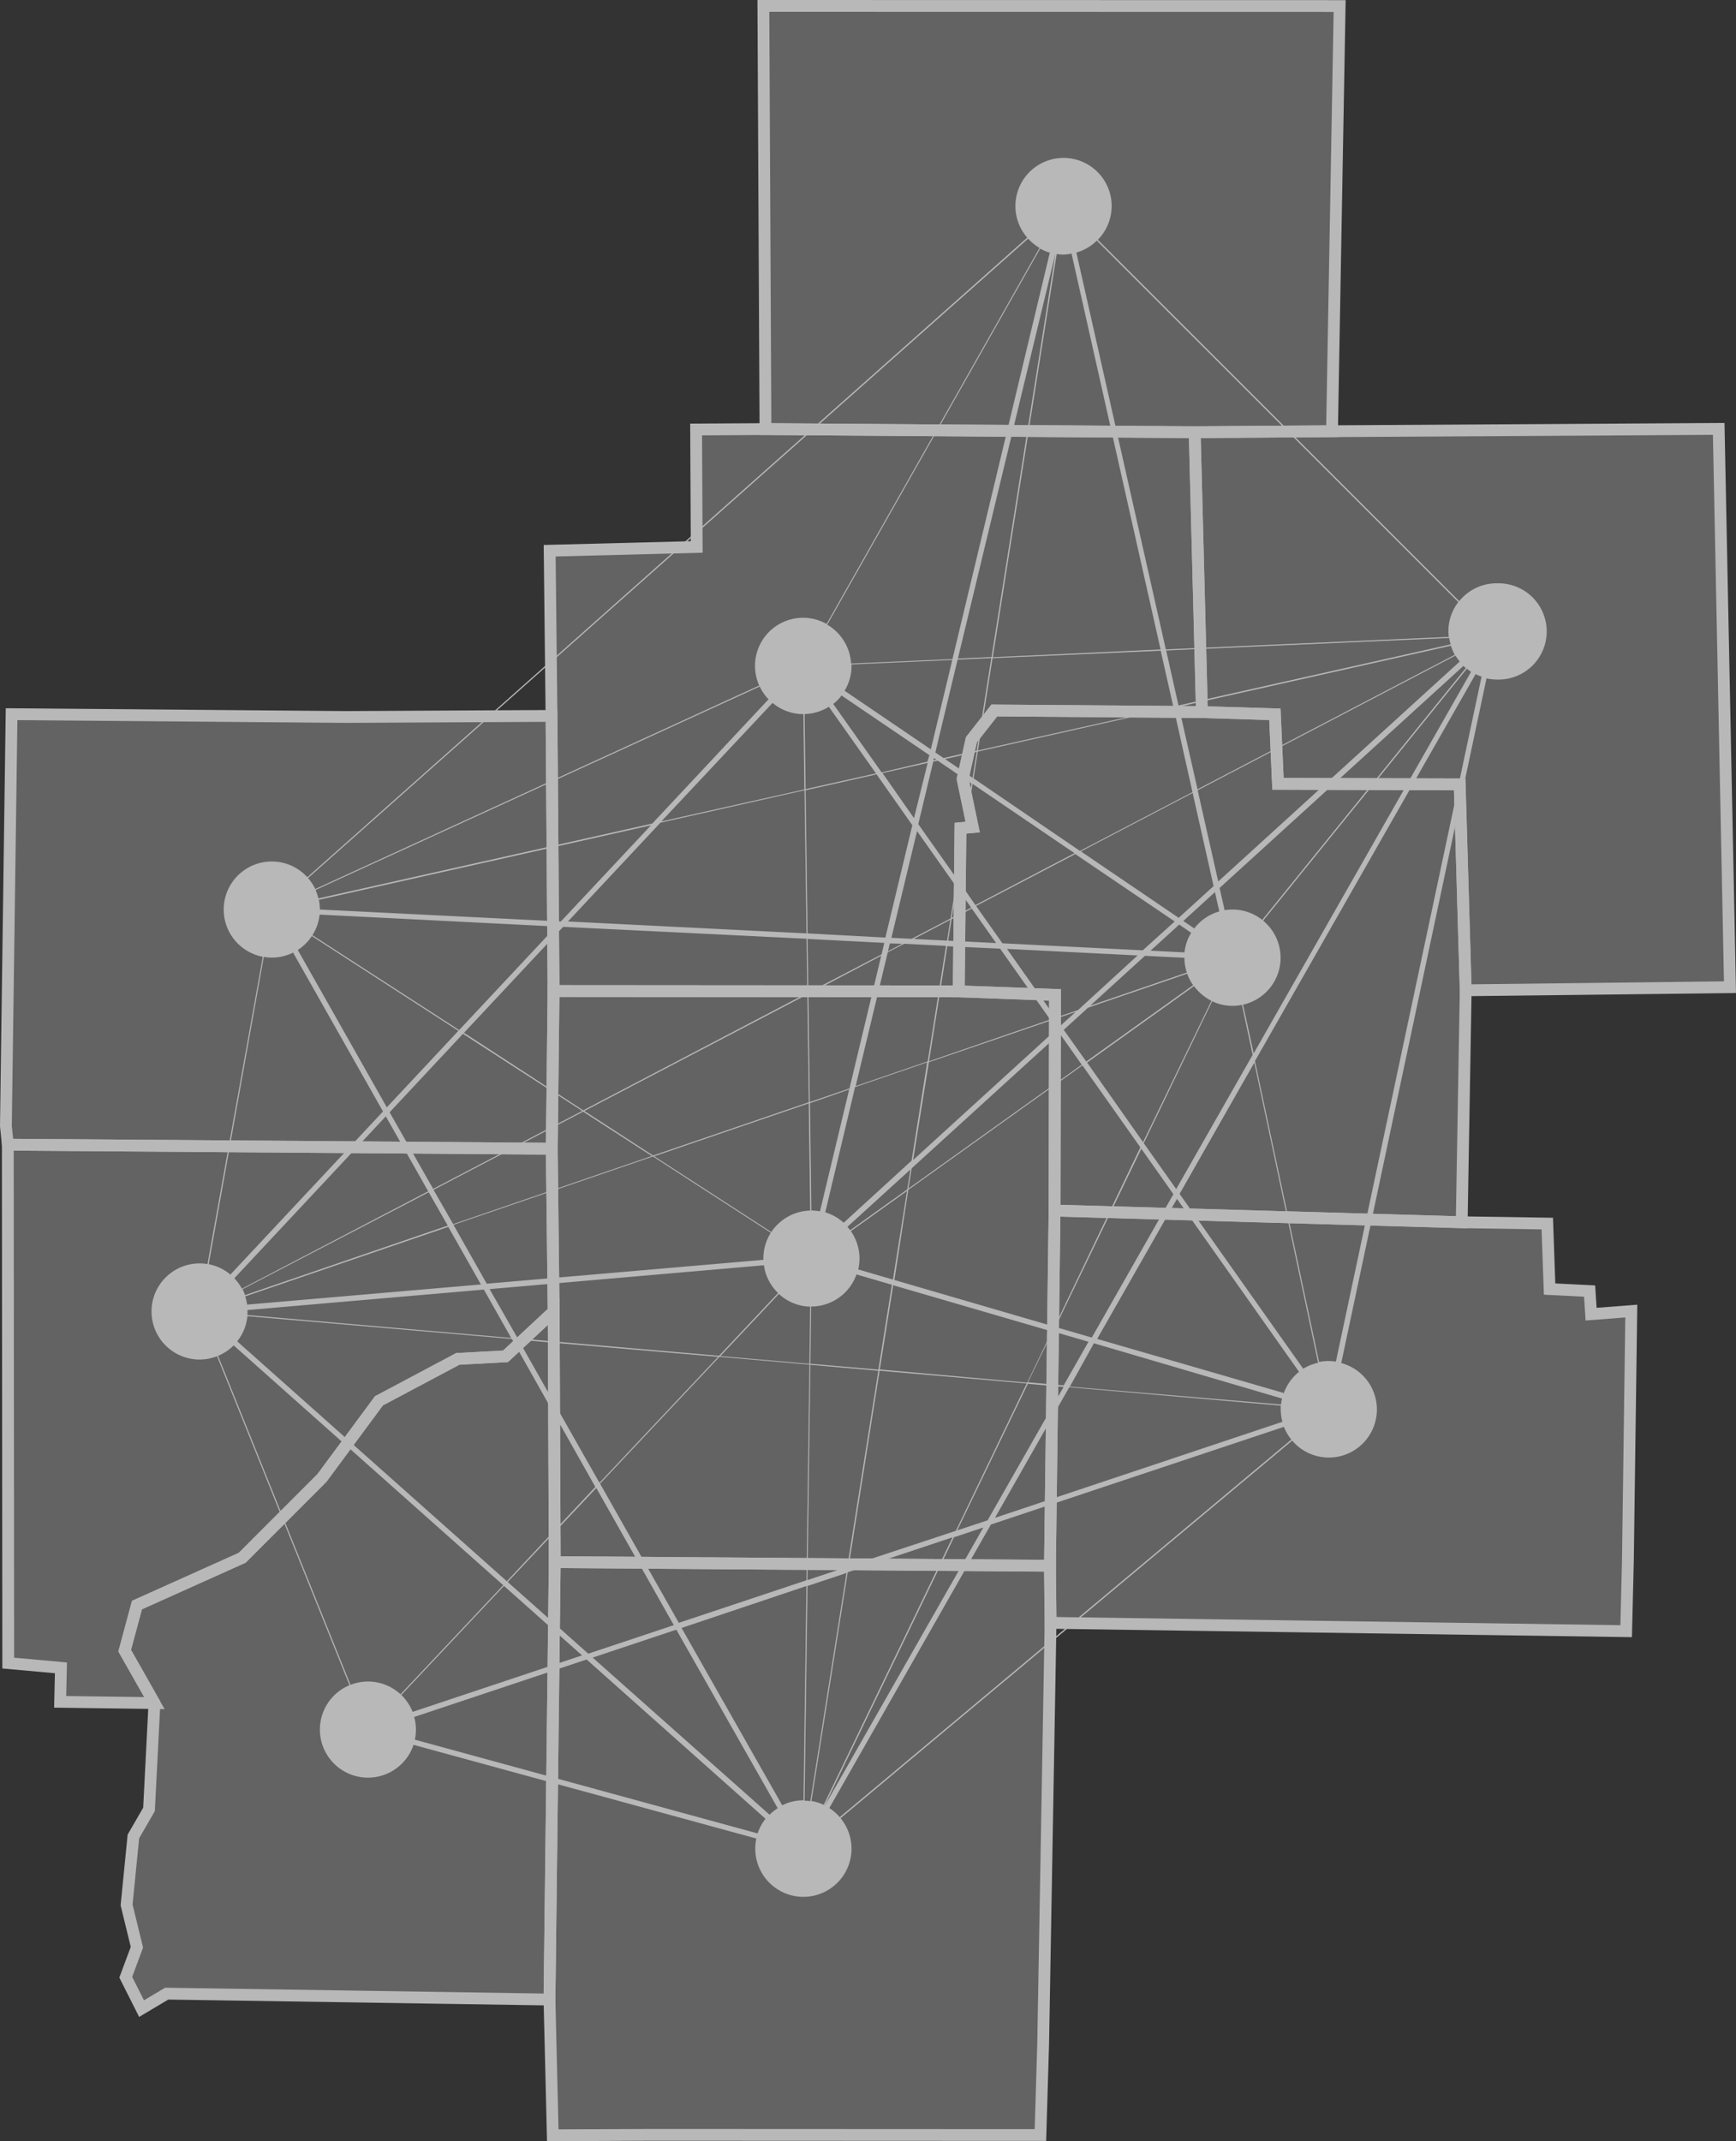
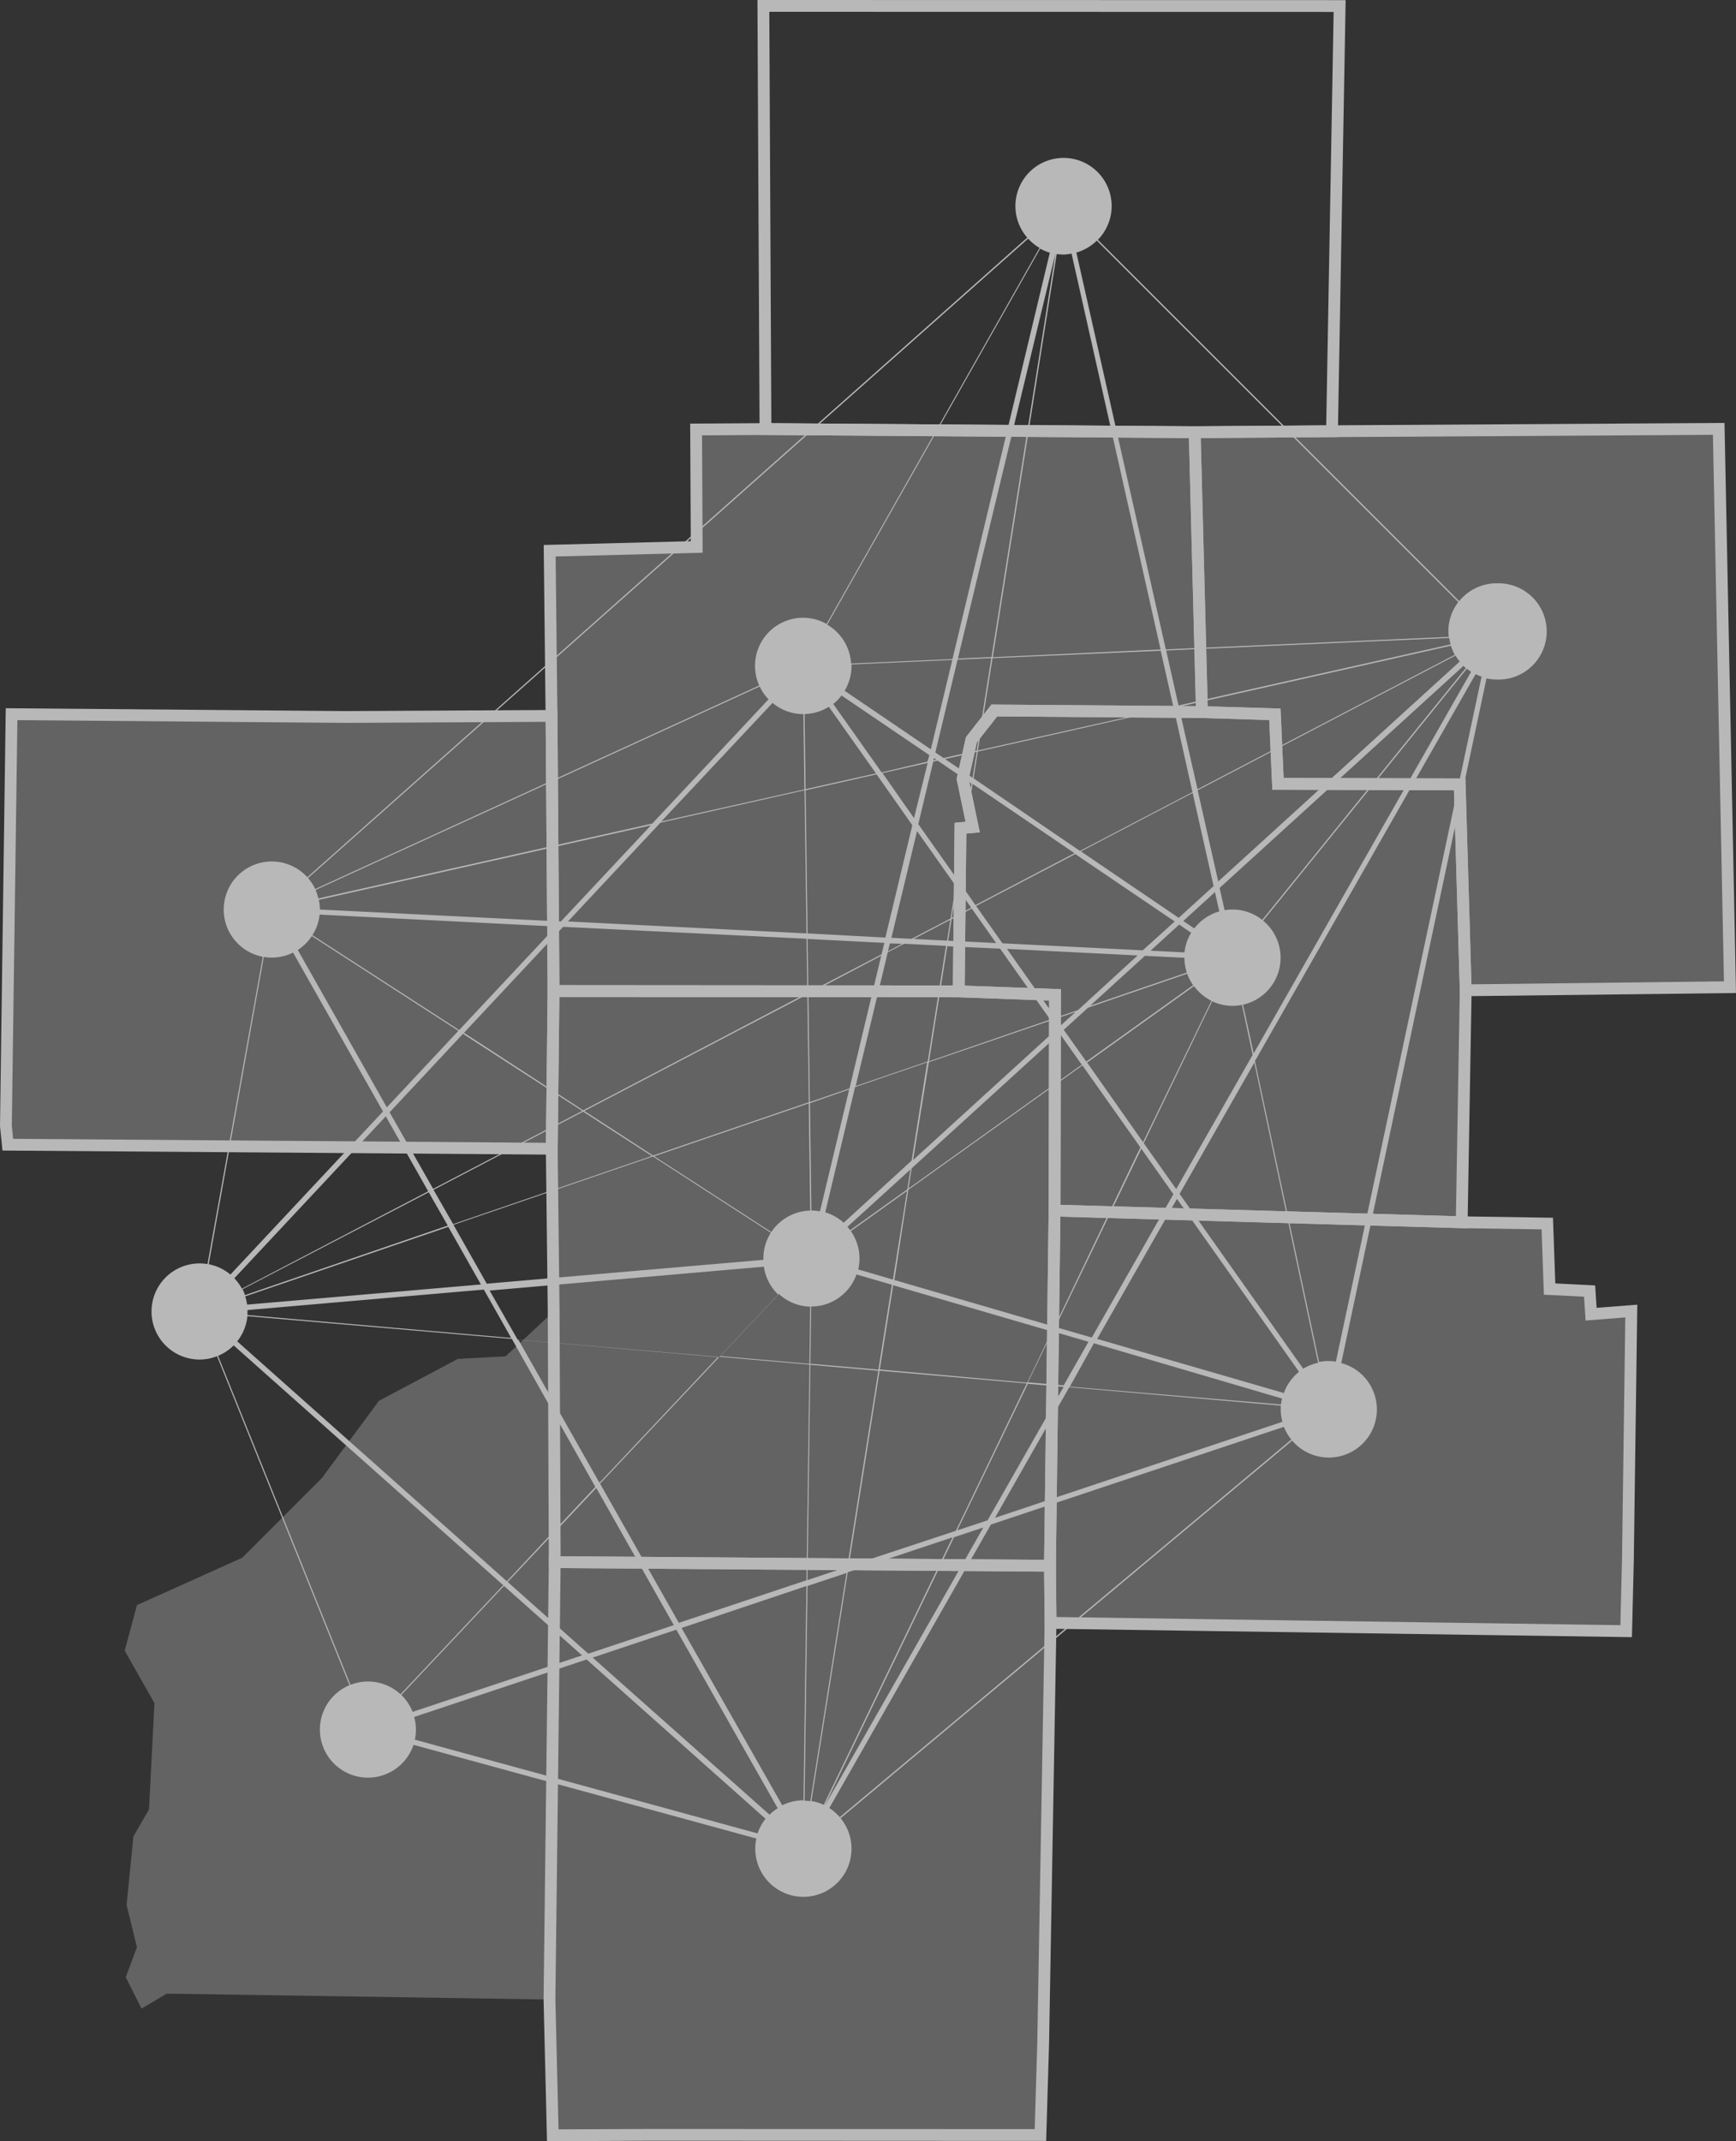
<svg xmlns="http://www.w3.org/2000/svg" id="Layer_1" data-name="Layer 1" viewBox="0 0 291.13 359.05">
  <rect x="0" y="0" width="291.13" height="359.05" fill="#333333" stroke="none" />
  <defs>
    <style>.cls-1,.cls-8{fill:none;}.cls-2{opacity:0.65;}.cls-3{clip-path:url(#clip-path);}.cls-4{opacity:0.36;}.cls-5{clip-path:url(#clip-path-2);}.cls-6,.cls-7{fill:#fff;}.cls-6{fill-rule:evenodd;}.cls-8{stroke:#fff;stroke-miterlimit:10;stroke-width:1.98px;}</style>
    <clipPath id="clip-path" transform="translate(0 -0.48)">
      <rect class="cls-1" y="0.47" width="291.12" height="359.06" />
    </clipPath>
    <clipPath id="clip-path-2" transform="translate(0 -0.48)">
      <rect class="cls-1" x="0.99" y="1.47" width="289.12" height="357.06" />
    </clipPath>
  </defs>
  <title>region</title>
  <g class="cls-2">
    <g class="cls-3">
      <g class="cls-4">
        <g class="cls-5">
-           <polygon class="cls-6" points="200.35 72.48 128.37 71.95 128.02 0.99 224.66 1.01 223.38 72.31 200.35 72.48" />
          <polygon class="cls-6" points="290.12 165.54 245.8 166.06 244.79 131.53 214.32 131.44 213.8 119.78 201.56 119.41 200.35 72.48 223.38 72.31 288.23 71.92 290.12 165.54" />
          <polygon class="cls-6" points="92.83 166.19 92.49 120.05 92.18 92.35 116.84 91.72 116.74 72.02 128.37 71.95 200.35 72.48 201.57 119.41 166.75 119.14 162.91 124.04 161.44 130.63 163.12 138.69 161.07 138.88 160.78 166.24 92.83 166.19" />
          <polygon class="cls-6" points="245.13 204.96 176.85 203 176.93 166.83 160.78 166.24 161.07 138.88 163.12 138.69 161.44 130.63 162.91 124.04 166.75 119.14 201.57 119.41 213.8 119.78 214.32 131.44 244.79 131.52 245.8 166.06 245.13 204.96" />
          <polygon class="cls-6" points="0.99 188.83 1.94 119.76 58.04 120.23 92.49 120.05 92.83 166.19 92.53 192.63 1.31 191.95 0.99 188.83" />
-           <polygon class="cls-6" points="25.89 285.59 10.09 285.38 10.22 279.68 1.38 278.88 1.31 191.95 92.53 192.63 92.84 219.92 84.78 227.44 76.78 227.87 63.55 234.9 53.98 247.85 40.62 261.22 22.97 269.15 20.91 276.8 25.89 285.59" />
          <polygon class="cls-6" points="176.18 272.13 176.08 262.57 176.85 203 245.13 204.96 259.48 205.18 259.87 216.16 266.58 216.5 266.83 220.37 273.57 219.85 273 261.74 272.71 273.53 176.18 272.13" />
          <polygon class="cls-6" points="92.15 335.3 27.96 334.31 23.74 336.82 21.09 331.56 22.96 326.53 21.23 319.44 22.37 307.95 24.99 303.42 25.9 285.59 20.91 276.8 22.97 269.15 40.62 261.22 53.98 247.85 63.55 234.9 76.78 227.87 84.78 227.44 92.85 219.92 93.03 261.95 92.15 335.3" />
          <polygon class="cls-6" points="174.48 358.02 109.59 357.99 92.7 358.06 92.15 335.3 93.03 261.95 176.08 262.57 176.18 272.13 174.94 342.71 174.48 358.02" />
          <polygon class="cls-7" points="160.78 166.24 92.83 166.19 92.53 192.63 92.85 219.92 93.03 261.95 176.08 262.56 176.85 203 176.92 166.83 160.78 166.24" />
        </g>
      </g>
      <polygon class="cls-8" points="200.35 72.48 128.37 71.95 128.02 0.99 224.66 1.01 223.38 72.31 200.35 72.48" />
      <polygon class="cls-8" points="290.12 165.54 245.8 166.06 244.79 131.53 214.32 131.44 213.8 119.78 201.56 119.41 200.35 72.48 223.38 72.31 288.23 71.92 290.12 165.54" />
      <polygon class="cls-8" points="92.83 166.19 92.49 120.05 92.18 92.35 116.84 91.72 116.74 72.02 128.37 71.95 200.35 72.48 201.57 119.41 166.75 119.14 162.91 124.04 161.44 130.63 163.12 138.69 161.07 138.88 160.78 166.24 92.83 166.19" />
      <polygon class="cls-8" points="245.13 204.96 176.85 203 176.93 166.83 160.78 166.24 161.07 138.88 163.12 138.69 161.44 130.63 162.91 124.04 166.75 119.14 201.57 119.41 213.8 119.78 214.32 131.44 244.79 131.52 245.8 166.06 245.13 204.96" />
      <polygon class="cls-8" points="0.99 188.83 1.94 119.76 58.04 120.23 92.49 120.05 92.83 166.19 92.53 192.63 1.31 191.95 0.99 188.83" />
-       <polygon class="cls-8" points="25.89 285.59 10.09 285.38 10.22 279.68 1.38 278.88 1.31 191.95 92.53 192.63 92.84 219.92 84.78 227.44 76.78 227.87 63.55 234.9 53.98 247.85 40.62 261.22 22.97 269.15 20.91 276.8 25.89 285.59" />
      <polygon class="cls-8" points="176.18 272.13 176.08 262.57 176.85 203 245.13 204.96 259.48 205.18 259.87 216.16 266.58 216.5 266.83 220.37 273.57 219.85 273 261.74 272.71 273.53 176.18 272.13" />
-       <polygon class="cls-8" points="92.15 335.3 27.96 334.31 23.74 336.82 21.09 331.56 22.96 326.53 21.23 319.44 22.37 307.95 24.99 303.42 25.9 285.59 20.91 276.8 22.97 269.15 40.62 261.22 53.98 247.85 63.55 234.9 76.78 227.87 84.78 227.44 92.85 219.92 93.03 261.95 92.15 335.3" />
      <polygon class="cls-8" points="174.48 358.02 109.59 357.99 92.7 358.06 92.15 335.3 93.03 261.95 176.08 262.57 176.18 272.13 174.94 342.71 174.48 358.02" />
      <polygon class="cls-8" points="160.78 166.24 92.83 166.19 92.53 192.63 92.85 219.92 93.03 261.95 176.08 262.56 176.85 203 176.92 166.83 160.78 166.24" />
-       <path class="cls-7" d="M251,98.29a8.07,8.07,0,0,0-6.29,3l-60.6-60.6a8.07,8.07,0,1,0-11.84-.36L51.54,147.58a8.06,8.06,0,1,0-7.47,13.34L34.8,212.45a8.23,8.23,0,0,0-1.33-.11,8.06,8.06,0,0,0,0,16.12,8,8,0,0,0,2.93-.56l22.21,55.17a8.06,8.06,0,1,0,10.74,10l57.49,15.71a8.57,8.57,0,0,0-.18,1.69,8.07,8.07,0,1,0,14.31-5.1l75.73-63.32a8.06,8.06,0,1,0,8.23-13l24.36-114.81a8.28,8.28,0,0,0,1.74.19,8.07,8.07,0,1,0,0-16.13M67.3,284.71l17.22-18.29,13.09,11.65L69.2,287.54a8.16,8.16,0,0,0-1.9-2.83m17.84-18.95L100,250,113,273l-14.35,4.78Zm44.42-147.41a8,8,0,0,0,5.17,1.88h0l.17,12.63-24,5.37ZM177,43l-10.72,67.66-5.64.25L177,43H177m-10.76,67.84-2.45,15.51-5.55,1.25-1.38-.94,3.73-15.57ZM134.93,302.43l.49-36,6.54-2.18-6.06,38.27a6.24,6.24,0,0,0-1-.08m.51-37,.49-36.1,11.4,1-5.21,32.88Zm.49-36.28.13-9.59h0a8.06,8.06,0,0,0,7.6-5.38l5.94,1.73-2.26,14.23ZM41.12,217.87l34.06-11.66,5.47,9.66-39.21,3.38a7.27,7.27,0,0,0-.32-1.38m34.93-12,33.45-11.46,19.77,12.79a8,8,0,0,0-1.25,4.3c0,.08,0,.16,0,.24l-46.39,4Zm65.44-.35a8.17,8.17,0,0,0-3.09-1.75l5-21,12.09-4.15-2.61,16.48ZM159,158.22l.58-3.6,3.39-1.78,4.08,5.78Zm8.72,1.34,8.4,11.89-20.32,7,3.06-19.3Zm-8.9-1.35-5.59-.28,6.14-3.21Zm.79-3.82.82-5.15,2.44,3.45Zm-.2.11-6.53,3.41-3.39-.17,4.3-17.89,6.48,9.18Zm-8.11,4.24L148.91,160l.32-1.32Zm.35,0,7,.35-3.07,19.37-12.08,4.14,5.38-22.43Zm4.12,19.86,20.46-7,1,1.43L153.13,195Zm21.35-7.32,3.27-1.11-2.47,2.24Zm-.11-.15-8.14-11.53,21.91,1.1-10,9.16Zm15-10.37,6.62.33a8.1,8.1,0,0,0,.4,2.48l-16.2,5.55Zm6.66-.57-5.72-.29,4.81-4.38,2,1.38a7.9,7.9,0,0,0-1.12,3.29m-7-.35-23.53-1.18-4.42-6.26,16.64-8.7L197,155Zm-28.06-7.59-3-4.31,2.53-16,17.09,11.61Zm-3.19-4.52L154,138.68l2.51-10.49.74-.16,5.67,3.86Zm-7.11-10.06L148,130.12l7.57-1.71Zm3.25-9.69.09-.38.4.27Zm-1,.22L147.85,130l-8.11-11.47a8.49,8.49,0,0,0,1.39-1.42l14.73,10ZM139,119l7.9,11.17-11.8,2.64-.17-12.59A8.09,8.09,0,0,0,139,119m8,11.33,6,8.53-4.52,18.84L135.43,157l-.33-24Zm1.3,28.26-.46,1.93-12.28,6.41-.13-9Zm-.52,2.16L142.46,183l-6.65,2.28-.24-18.11Zm-5.37,22.42-4.9,20.44a7.48,7.48,0,0,0-1.44-.14h0l-.24-18Zm-6.54,20.31a8.07,8.07,0,0,0-6.52,3.6l-19.64-12.71,25.92-8.87Zm0,16.11-.13,9.59-14.93-1.3,9.81-10.42a8,8,0,0,0,5.25,2.13m8.06-6.24a8.3,8.3,0,0,0,.21-1.81,8,8,0,0,0-1.45-4.61l9.42-6.74-2.36,14.86Zm-1.36-6.57a5,5,0,0,0-.46-.57l10.57-9.62-.53,3.34Zm10.32-10.39,24.82-22.6,3.7,5.23-29.06,20.77Zm25.5-23.22,4.09-3.72,16.61-5.69a8.09,8.09,0,0,0,1,1.92l-17.92,12.81Zm21.89-17-1.84-1.25,5.31-4.84.73,3.23a8.12,8.12,0,0,0-4.2,2.86m-2.61-1.78-16.4-11.14,18.74-9.8,3.51,15.62ZM200.85,133l43.23-22.59a8.47,8.47,0,0,0,.72,1l-40.5,36.88ZM244,110.27l-43.17,22.56L197.69,119l45.63-10.24a8.5,8.5,0,0,0,.66,1.55m-44,23-18.87,9.86L163.27,131l.71-4.49,32.83-7.37ZM163.1,130.9l-4.62-3.14,5.31-1.19Zm-7-4.76-14.46-9.83a8,8,0,0,0,1.16-4.14c0-.09,0-.18,0-.27l16.9-.75ZM134.92,133l.33,24-40-2,15.5-16.56ZM94.06,155l-40.42-2a8,8,0,0,0-.17-1.63l55.7-12.5ZM53.6,153.85l39.65,2L77,173.21,52.39,157.3a7.92,7.92,0,0,0,1.21-3.45m40.84,2.05,40.82,2,.13,9.09L97.81,186.67l-20-13Zm40.95,11.33.25,18.08-26.12,8.94L98,186.78Zm-26.08,27.1L76,205.75,72.7,200l25.09-13.11ZM75.09,206l-34,11.66a8.15,8.15,0,0,0-.41-1L71.9,200.41ZM41.52,220.16l39.62-3.43,4.59,8.11L41.5,221q0-.3,0-.6c0-.08,0-.16,0-.24m40.61-3.51,46-4a8,8,0,0,0,2.38,4.66l-9.9,10.52-33.77-2.93ZM120.43,228l-19.9,21.13-13.6-24Zm.23,0,15.09,1.31-.5,36.16-21.41,7.14-13.21-23.34Zm14.58,38.44-.49,35.93h0a7.89,7.89,0,0,0-3.57.84L114.3,273.47Zm.84,36.05,6.08-38.36,17.59-5.86-21.61,44.86a8.09,8.09,0,0,0-2.06-.64m6.24-39.37,5.19-32.79,24.67,2.14L160.3,257.18Zm5.22-33L149.79,216l26.6,7.75-4.13,8.58Zm29-6.39,6,1.75-4.16,7.31-6-.51Zm6.91,2L215,235a8.87,8.87,0,0,0-.18,1L179.42,233Zm31.74,8.31L184,225l13.38-23.48,20.47,29a8.14,8.14,0,0,0-2.58,3.63m-32.17-9.38L177,223l14.4-29.89,5.38,7.62Zm-6.26-1.82-26.85-7.83L152.32,200l29.2-20.87,9.72,13.75Zm5.47-44.29,17.93-12.82a8.09,8.09,0,0,0,2.92,2.46L191.69,192ZM206.69,153a8.2,8.2,0,0,0-1.32.11l-.84-3.73,40.89-37.23c.13.12.26.24.4.35l-34.14,42.24a8,8,0,0,0-5-1.74m36.59-44.46-45.63,10.24-2.07-9.22,47.47-2.1a7.67,7.67,0,0,0,.23,1.08M196.77,119,164,126.33l2.45-15.48,28.2-1.25Zm-30.28-8.31,10.72-67.62a7.49,7.49,0,0,0,1.17.1A8.2,8.2,0,0,0,179.7,43l14.93,66.39Zm9.57-67.86L159.73,111l-17,.75a8.1,8.1,0,0,0-4-6.52l35.71-63.06a7.81,7.81,0,0,0,1.57.67M128.9,117.73l-19.51,20.85-56,12.56a7.88,7.88,0,0,0-.47-1.42l74.49-34.12a7.83,7.83,0,0,0,1.46,2.13M52.3,157.45l24.57,15.89-12,12.83L49.94,159.78a8.19,8.19,0,0,0,2.36-2.33m25.34,16.39,20,12.93-25,13.07L65.34,187Zm-5.83,26.41L40.57,216.58a8.41,8.41,0,0,0-1.27-1.75l25.4-27.15ZM41.49,221.18,85.84,225l14,24.82L85,265.64,39.78,225.41a8,8,0,0,0,1.71-4.23m71.93,52.58,17,29.94a7.93,7.93,0,0,0-1.36,1.09L99.39,278.44Zm24.89,29.5,21.68-45,4.92-1.64-26.6,46.67Zm22.23-46.16,11.83-24.57,6,.52-12.75,22.37Zm18.78-24,35.46,3.08c0,.2,0,.4,0,.6a8.16,8.16,0,0,0,.28,2.12L166.86,255ZM218.55,230l-20.73-29.32,12.53-22L221.05,229a8.1,8.1,0,0,0-2.5,1m-21.3-30.13-5.44-7.69,11.47-23.8a7.93,7.93,0,0,0,3.41.77,8.24,8.24,0,0,0,1.59-.16l1.79,8.38Zm11.21-30.92a8.06,8.06,0,0,0,3.37-14.08L246,112.62a7.4,7.4,0,0,0,.7.51l-36.46,64ZM243,107.28l-47.49,2.1-15-66.55a8,8,0,0,0,3.43-2l60.62,60.61a8,8,0,0,0-1.66,4.9,7,7,0,0,0,.06.92M172.42,40.5a8.17,8.17,0,0,0,1.91,1.55l-35.71,63.06a8.05,8.05,0,0,0-12,7.06,8.09,8.09,0,0,0,.7,3.27L52.87,149.56a8.14,8.14,0,0,0-1.21-1.84ZM44.24,160.94a7.5,7.5,0,0,0,1.34.12,8,8,0,0,0,3.57-.84l15.08,26.64L38.64,214.21A8,8,0,0,0,35,212.48Zm-7.67,66.9a8.3,8.3,0,0,0,2.62-1.75l45.2,40.21L67.17,284.59a8.05,8.05,0,0,0-5.46-2.14,8.16,8.16,0,0,0-2.93.56Zm33,64.36a7.72,7.72,0,0,0,.18-1.68,7.86,7.86,0,0,0-.29-2.12l28.92-9.64,30,26.71a8.2,8.2,0,0,0-1.33,2.45Zm71.26,13a8.26,8.26,0,0,0-1.75-1.53l27.09-47.54,49.14-16.38a8.28,8.28,0,0,0,1.25,2.13Zm83.2-76.39a8.28,8.28,0,0,0-1.23-.1,7.59,7.59,0,0,0-1.59.16l-10.75-50.47,37-64.87a9.08,9.08,0,0,0,1,.41Z" transform="translate(0 -0.48)" />
+       <path class="cls-7" d="M251,98.29a8.07,8.07,0,0,0-6.29,3l-60.6-60.6a8.07,8.07,0,1,0-11.84-.36L51.54,147.58a8.06,8.06,0,1,0-7.47,13.34L34.8,212.45a8.23,8.23,0,0,0-1.33-.11,8.06,8.06,0,0,0,0,16.12,8,8,0,0,0,2.93-.56l22.21,55.17a8.06,8.06,0,1,0,10.74,10l57.49,15.71a8.57,8.57,0,0,0-.18,1.69,8.07,8.07,0,1,0,14.31-5.1l75.73-63.32a8.06,8.06,0,1,0,8.23-13l24.36-114.81a8.28,8.28,0,0,0,1.74.19,8.07,8.07,0,1,0,0-16.13M67.3,284.71l17.22-18.29,13.09,11.65L69.2,287.54a8.16,8.16,0,0,0-1.9-2.83m17.84-18.95L100,250,113,273l-14.35,4.78Zm44.42-147.41a8,8,0,0,0,5.17,1.88h0l.17,12.63-24,5.37ZM177,43l-10.72,67.66-5.64.25L177,43H177m-10.76,67.84-2.45,15.51-5.55,1.25-1.38-.94,3.73-15.57ZM134.93,302.43l.49-36,6.54-2.18-6.06,38.27a6.24,6.24,0,0,0-1-.08m.51-37,.49-36.1,11.4,1-5.21,32.88Zm.49-36.28.13-9.59h0a8.06,8.06,0,0,0,7.6-5.38l5.94,1.73-2.26,14.23ZM41.12,217.87l34.06-11.66,5.47,9.66-39.21,3.38a7.27,7.27,0,0,0-.32-1.38m34.93-12,33.45-11.46,19.77,12.79a8,8,0,0,0-1.25,4.3c0,.08,0,.16,0,.24l-46.39,4Zm65.44-.35a8.17,8.17,0,0,0-3.09-1.75l5-21,12.09-4.15-2.61,16.48ZM159,158.22l.58-3.6,3.39-1.78,4.08,5.78Zm8.72,1.34,8.4,11.89-20.32,7,3.06-19.3Zm-8.9-1.35-5.59-.28,6.14-3.21Zm.79-3.82.82-5.15,2.44,3.45Zm-.2.11-6.53,3.41-3.39-.17,4.3-17.89,6.48,9.18Zm-8.11,4.24L148.91,160l.32-1.32Zm.35,0,7,.35-3.07,19.37-12.08,4.14,5.38-22.43Zm4.12,19.86,20.46-7,1,1.43L153.13,195Zm21.35-7.32,3.27-1.11-2.47,2.24Zm-.11-.15-8.14-11.53,21.91,1.1-10,9.16Zm15-10.37,6.62.33a8.1,8.1,0,0,0,.4,2.48l-16.2,5.55Zm6.66-.57-5.72-.29,4.81-4.38,2,1.38a7.9,7.9,0,0,0-1.12,3.29m-7-.35-23.53-1.18-4.42-6.26,16.64-8.7L197,155Zm-28.06-7.59-3-4.31,2.53-16,17.09,11.61Zm-3.19-4.52L154,138.68l2.51-10.49.74-.16,5.67,3.86Zm-7.11-10.06L148,130.12l7.57-1.71Zm3.25-9.69.09-.38.4.27Zm-1,.22L147.85,130l-8.11-11.47a8.49,8.49,0,0,0,1.39-1.42l14.73,10ZM139,119l7.9,11.17-11.8,2.64-.17-12.59A8.09,8.09,0,0,0,139,119m8,11.33,6,8.53-4.52,18.84L135.43,157l-.33-24Zm1.3,28.26-.46,1.93-12.28,6.41-.13-9Zm-.52,2.16L142.46,183l-6.65,2.28-.24-18.11Zm-5.37,22.42-4.9,20.44a7.48,7.48,0,0,0-1.44-.14h0l-.24-18Zm-6.54,20.31a8.07,8.07,0,0,0-6.52,3.6l-19.64-12.71,25.92-8.87Zm0,16.11-.13,9.59-14.93-1.3,9.81-10.42a8,8,0,0,0,5.25,2.13m8.06-6.24a8.3,8.3,0,0,0,.21-1.81,8,8,0,0,0-1.45-4.61l9.42-6.74-2.36,14.86Zm-1.36-6.57a5,5,0,0,0-.46-.57l10.57-9.62-.53,3.34Zm10.32-10.39,24.82-22.6,3.7,5.23-29.06,20.77Zm25.5-23.22,4.09-3.72,16.61-5.69a8.09,8.09,0,0,0,1,1.92l-17.92,12.81Zm21.89-17-1.84-1.25,5.31-4.84.73,3.23a8.12,8.12,0,0,0-4.2,2.86m-2.61-1.78-16.4-11.14,18.74-9.8,3.51,15.62ZM200.85,133l43.23-22.59a8.47,8.47,0,0,0,.72,1l-40.5,36.88ZM244,110.27l-43.17,22.56L197.69,119l45.63-10.24a8.5,8.5,0,0,0,.66,1.55m-44,23-18.87,9.86L163.27,131l.71-4.49,32.83-7.37ZM163.1,130.9l-4.62-3.14,5.31-1.19Zm-7-4.76-14.46-9.83a8,8,0,0,0,1.16-4.14c0-.09,0-.18,0-.27l16.9-.75ZM134.92,133l.33,24-40-2,15.5-16.56ZM94.06,155l-40.42-2a8,8,0,0,0-.17-1.63l55.7-12.5ZM53.6,153.85l39.65,2L77,173.21,52.39,157.3a7.92,7.92,0,0,0,1.21-3.45m40.84,2.05,40.82,2,.13,9.09L97.81,186.67l-20-13Zm40.95,11.33.25,18.08-26.12,8.94L98,186.78Zm-26.08,27.1L76,205.75,72.7,200l25.09-13.11ZM75.09,206l-34,11.66a8.15,8.15,0,0,0-.41-1L71.9,200.41ZM41.52,220.16l39.62-3.43,4.59,8.11L41.5,221q0-.3,0-.6m40.61-3.51,46-4a8,8,0,0,0,2.38,4.66l-9.9,10.52-33.77-2.93ZM120.43,228l-19.9,21.13-13.6-24Zm.23,0,15.09,1.31-.5,36.16-21.41,7.14-13.21-23.34Zm14.58,38.44-.49,35.93h0a7.89,7.89,0,0,0-3.57.84L114.3,273.47Zm.84,36.05,6.08-38.36,17.59-5.86-21.61,44.86a8.09,8.09,0,0,0-2.06-.64m6.24-39.37,5.19-32.79,24.67,2.14L160.3,257.18Zm5.22-33L149.79,216l26.6,7.75-4.13,8.58Zm29-6.39,6,1.75-4.16,7.31-6-.51Zm6.91,2L215,235a8.87,8.87,0,0,0-.18,1L179.42,233Zm31.74,8.31L184,225l13.38-23.48,20.47,29a8.14,8.14,0,0,0-2.58,3.63m-32.17-9.38L177,223l14.4-29.89,5.38,7.62Zm-6.26-1.82-26.85-7.83L152.32,200l29.2-20.87,9.72,13.75Zm5.47-44.29,17.93-12.82a8.09,8.09,0,0,0,2.92,2.46L191.69,192ZM206.69,153a8.2,8.2,0,0,0-1.32.11l-.84-3.73,40.89-37.23c.13.12.26.24.4.35l-34.14,42.24a8,8,0,0,0-5-1.74m36.59-44.46-45.63,10.24-2.07-9.22,47.47-2.1a7.67,7.67,0,0,0,.23,1.08M196.77,119,164,126.33l2.45-15.48,28.2-1.25Zm-30.28-8.31,10.72-67.62a7.49,7.49,0,0,0,1.17.1A8.2,8.2,0,0,0,179.7,43l14.93,66.39Zm9.57-67.86L159.73,111l-17,.75a8.1,8.1,0,0,0-4-6.52l35.71-63.06a7.81,7.81,0,0,0,1.57.67M128.9,117.73l-19.51,20.85-56,12.56a7.88,7.88,0,0,0-.47-1.42l74.49-34.12a7.83,7.83,0,0,0,1.46,2.13M52.3,157.45l24.57,15.89-12,12.83L49.94,159.78a8.19,8.19,0,0,0,2.36-2.33m25.34,16.39,20,12.93-25,13.07L65.34,187Zm-5.83,26.41L40.57,216.58a8.41,8.41,0,0,0-1.27-1.75l25.4-27.15ZM41.49,221.18,85.84,225l14,24.82L85,265.64,39.78,225.41a8,8,0,0,0,1.71-4.23m71.93,52.58,17,29.94a7.93,7.93,0,0,0-1.36,1.09L99.39,278.44Zm24.89,29.5,21.68-45,4.92-1.64-26.6,46.67Zm22.23-46.16,11.83-24.57,6,.52-12.75,22.37Zm18.78-24,35.46,3.08c0,.2,0,.4,0,.6a8.16,8.16,0,0,0,.28,2.12L166.86,255ZM218.55,230l-20.73-29.32,12.53-22L221.05,229a8.1,8.1,0,0,0-2.5,1m-21.3-30.13-5.44-7.69,11.47-23.8a7.93,7.93,0,0,0,3.41.77,8.24,8.24,0,0,0,1.59-.16l1.79,8.38Zm11.21-30.92a8.06,8.06,0,0,0,3.37-14.08L246,112.62a7.4,7.4,0,0,0,.7.51l-36.46,64ZM243,107.28l-47.49,2.1-15-66.55a8,8,0,0,0,3.43-2l60.62,60.61a8,8,0,0,0-1.66,4.9,7,7,0,0,0,.06.92M172.42,40.5a8.17,8.17,0,0,0,1.91,1.55l-35.71,63.06a8.05,8.05,0,0,0-12,7.06,8.09,8.09,0,0,0,.7,3.27L52.87,149.56a8.14,8.14,0,0,0-1.21-1.84ZM44.24,160.94a7.5,7.5,0,0,0,1.34.12,8,8,0,0,0,3.57-.84l15.08,26.64L38.64,214.21A8,8,0,0,0,35,212.48Zm-7.67,66.9a8.3,8.3,0,0,0,2.62-1.75l45.2,40.21L67.17,284.59a8.05,8.05,0,0,0-5.46-2.14,8.16,8.16,0,0,0-2.93.56Zm33,64.36a7.72,7.72,0,0,0,.18-1.68,7.86,7.86,0,0,0-.29-2.12l28.92-9.64,30,26.71a8.2,8.2,0,0,0-1.33,2.45Zm71.26,13a8.26,8.26,0,0,0-1.75-1.53l27.09-47.54,49.14-16.38a8.28,8.28,0,0,0,1.25,2.13Zm83.2-76.39a8.28,8.28,0,0,0-1.23-.1,7.59,7.59,0,0,0-1.59.16l-10.75-50.47,37-64.87a9.08,9.08,0,0,0,1,.41Z" transform="translate(0 -0.48)" />
    </g>
  </g>
</svg>